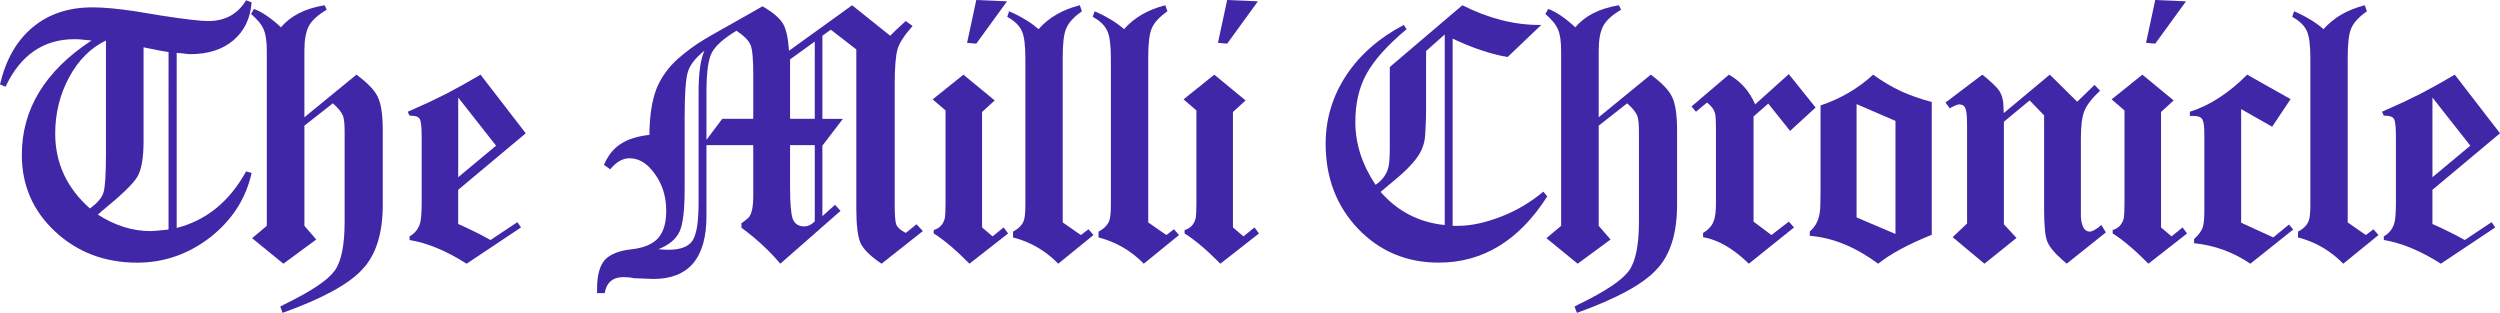
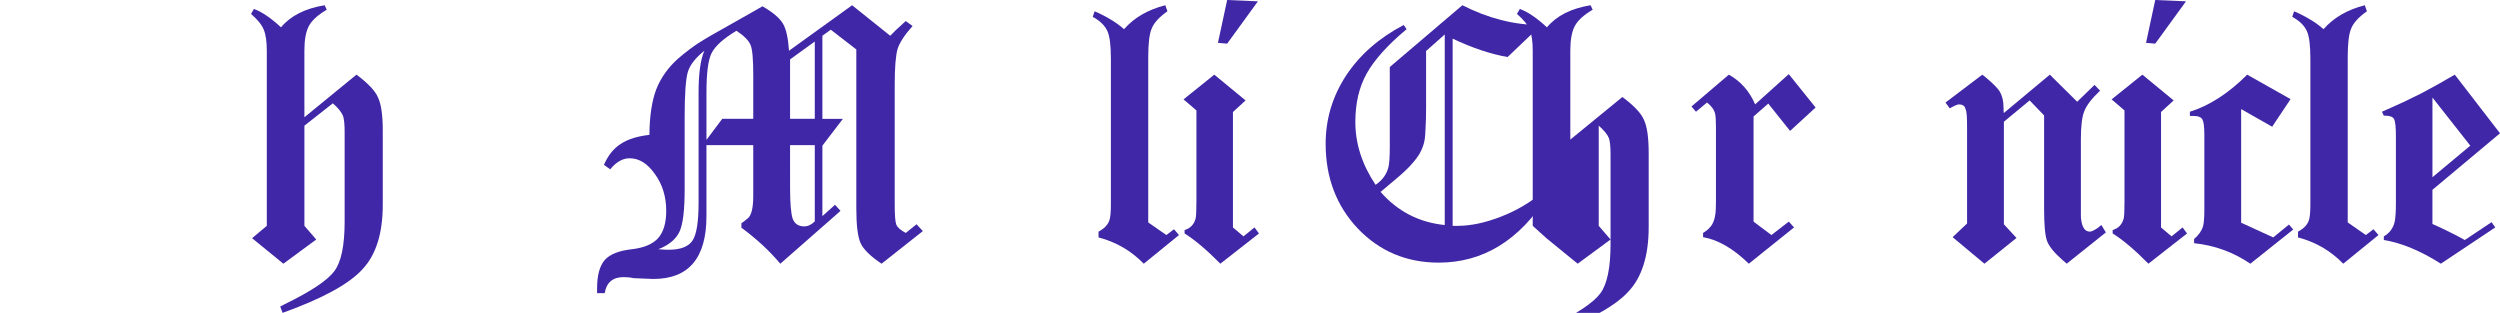
<svg xmlns="http://www.w3.org/2000/svg" xmlns:ns1="http://www.inkscape.org/namespaces/inkscape" xmlns:ns2="http://sodipodi.sourceforge.net/DTD/sodipodi-0.dtd" width="161.016mm" height="20.151mm" viewBox="0 0 161.016 20.151" id="svg8" ns1:version="0.92.3 (2405546, 2018-03-11)" ns2:docname="drawing.svg">
  <defs id="defs2" />
  <g ns1:label="Layer 1" ns1:groupmode="layer" id="layer1" transform="translate(-26.837,-124.395)">
    <g transform="translate(26.047,122.508)" id="layer1-0" ns1:label="Layer 1">
      <g aria-label="The Milli Chronicle" style="font-style:normal;font-weight:normal;font-size:10.583px;line-height:1.25;font-family:sans-serif;letter-spacing:0px;word-spacing:0px;fill:#000000;fill-opacity:1;stroke:none;stroke-width:0.265" id="text3723">
-         <path d="M 12.17,16.568 V 5.29 q 0.423,0.034 0.627,0.068 0.22,0.017 0.237,0.017 1.744,0 2.794,-0.897 1.05,-0.897 1.168,-2.438 l -0.356,-0.135 q -0.813,1.338 -2.438,1.338 -0.745,0 -3.048,-0.356 L 9.511,2.615 q -1.659,-0.254 -2.777,-0.254 -2.303,0 -3.844,1.287 -1.541,1.287 -2.1,3.675 l 0.356,0.152 q 1.439,-3.065 4.453,-3.065 0.288,0 0.542,0.034 0.271,0.017 0.542,0.051 -4.487,2.946 -4.487,7.366 0,2.946 2.151,4.945 2.151,1.998 5.283,1.998 2.574,0 4.691,-1.626 2.117,-1.659 2.675,-4.149 l -0.356,-0.102 q -1.609,2.913 -4.47,3.641 z m -2.134,-11.633 q 0.593,0.119 0.999,0.203 0.406,0.068 0.61,0.102 V 16.669 q -0.914,0.102 -1.151,0.102 -1.761,0 -3.404,-1.067 0.186,-0.135 0.237,-0.203 1.913,-1.558 2.303,-2.218 0.406,-0.677 0.406,-2.303 z M 4.346,10.489 q 0,-1.964 0.897,-3.624 0.897,-1.659 2.371,-2.371 v 7.298 q 0,1.947 -0.152,2.472 -0.152,0.525 -0.881,1.05 -2.235,-1.981 -2.235,-4.826 z" style="font-style:normal;font-variant:normal;font-weight:normal;font-stretch:normal;font-size:16.933px;font-family:'Old English Five';-inkscape-font-specification:'Old English Five';letter-spacing:-0.81px;word-spacing:-4.178px;fill:#4027a7;fill-opacity:1;stroke-width:0.265" id="path832" />
        <path d="m 17.026,17.228 2.015,1.643 2.117,-1.558 -0.762,-0.881 V 9.981 l 1.829,-1.439 q 0.508,0.44 0.66,0.813 0.102,0.305 0.102,1.033 v 5.774 q 0,2.303 -0.66,3.183 -0.66,0.897 -3.2,2.134 l -0.288,0.152 0.152,0.406 q 3.827,-1.372 5.131,-2.794 1.321,-1.389 1.321,-4.166 v -4.775 q 0,-1.49 -0.305,-2.134 -0.271,-0.643 -1.389,-1.473 L 20.395,9.439 V 5.138 q 0,-1.033 0.288,-1.575 0.288,-0.542 1.151,-1.05 L 21.699,2.225 q -1.88,0.305 -2.811,1.422 -0.965,-0.897 -1.744,-1.185 l -0.186,0.322 q 0.627,0.542 0.813,0.999 0.203,0.457 0.203,1.389 V 16.432 Z" style="font-style:normal;font-variant:normal;font-weight:normal;font-stretch:normal;font-size:16.933px;font-family:'Old English Five';-inkscape-font-specification:'Old English Five';letter-spacing:-0.81px;word-spacing:-4.178px;fill:#4027a7;fill-opacity:1;stroke-width:0.265" id="path834" />
-         <path d="m 30.842,18.871 3.505,-2.337 -0.237,-0.339 -1.727,1.151 q -0.508,-0.288 -1.033,-0.542 -0.508,-0.254 -1.05,-0.491 V 14.112 L 34.652,10.472 31.739,6.696 q -1.084,0.643 -2.184,1.219 -1.101,0.559 -2.235,1.05 -0.085,0.034 -0.152,0.068 -0.051,0.017 -0.119,0.051 l 0.119,0.254 h 0.085 q 0.457,0 0.576,0.22 0.119,0.22 0.119,1.135 v 4.267 q 0,0.847 -0.085,1.236 -0.152,0.61 -0.694,0.914 v 0.237 q 1.693,0.271 3.675,1.524 z m 1.897,-7.603 -2.438,2.032 v -5.131 z" style="font-style:normal;font-variant:normal;font-weight:normal;font-stretch:normal;font-size:16.933px;font-family:'Old English Five';-inkscape-font-specification:'Old English Five';letter-spacing:-0.81px;word-spacing:-4.178px;fill:#4027a7;fill-opacity:1;stroke-width:0.265" id="path836" />
        <path d="m 57.568,18.871 2.659,-2.1 -0.406,-0.44 -0.694,0.559 q -0.508,-0.271 -0.61,-0.542 -0.102,-0.254 -0.102,-1.287 V 7.305 q 0,-1.609 0.186,-2.269 0.203,-0.627 0.965,-1.473 L 59.126,3.241 q -0.373,0.339 -0.627,0.576 -0.237,0.237 -0.373,0.373 l -2.455,-1.964 -4.064,2.929 Q 51.523,3.918 51.218,3.41 50.879,2.852 49.897,2.293 l -0.322,0.186 q -1.439,0.813 -2.303,1.304 -0.847,0.474 -1.118,0.643 -0.491,0.288 -0.914,0.61 -0.406,0.305 -0.779,0.627 -0.965,0.864 -1.405,1.981 -0.423,1.118 -0.44,2.929 -0.61,0.068 -1.067,0.22 -0.44,0.135 -0.796,0.373 -0.339,0.22 -0.61,0.559 -0.254,0.322 -0.457,0.779 l 0.406,0.288 q 0.576,-0.711 1.253,-0.711 0.914,0 1.626,1.016 0.728,0.999 0.728,2.371 0,1.168 -0.525,1.761 -0.525,0.576 -1.693,0.711 -1.236,0.135 -1.744,0.694 -0.491,0.576 -0.491,1.829 v 0.305 h 0.491 q 0.169,-1.033 1.219,-1.033 0.356,0 0.643,0.068 1.067,0.051 1.27,0.051 3.421,0 3.421,-4.047 v -4.572 h 3.014 v 3.285 q 0,1.084 -0.322,1.405 -0.152,0.135 -0.271,0.22 -0.102,0.068 -0.169,0.119 v 0.288 q 0.711,0.525 1.338,1.101 0.627,0.576 1.168,1.219 l 3.878,-3.404 -0.356,-0.389 -0.813,0.728 v -4.538 l 1.321,-1.727 h -1.321 V 4.189 l 0.542,-0.389 1.643,1.27 V 15.298 q 0,1.626 0.271,2.235 0.271,0.61 1.355,1.338 z m -5.893,-7.637 h 1.592 v 4.911 q -0.322,0.322 -0.677,0.322 -0.559,0 -0.745,-0.491 -0.169,-0.491 -0.169,-1.998 z M 53.267,9.54 H 51.675 V 5.713 l 1.592,-1.151 z m -3.962,-2.811 v 2.811 h -1.998 l -1.016,1.355 V 7.83 q 0,-1.846 0.322,-2.506 0.339,-0.694 1.609,-1.456 0.745,0.491 0.914,0.931 0.169,0.406 0.169,1.93 z M 43.852,17.973 q 0.017,0 -0.152,0 -0.169,-0.017 -0.508,-0.034 1.033,-0.406 1.372,-1.151 0.322,-0.711 0.322,-2.709 V 9.439 q 0,-2.218 0.203,-2.913 0.203,-0.677 1.067,-1.372 -0.373,0.847 -0.373,2.692 v 7.112 q 0,1.829 -0.389,2.421 -0.389,0.593 -1.541,0.593 z" style="font-style:normal;font-variant:normal;font-weight:normal;font-stretch:normal;font-size:16.933px;font-family:'Old English Five';-inkscape-font-specification:'Old English Five';letter-spacing:-0.81px;word-spacing:-4.178px;fill:#4027a7;fill-opacity:1;stroke-width:0.265" id="path838" />
-         <path d="m 63.229,18.871 2.489,-1.947 -0.288,-0.389 -0.711,0.576 -0.677,-0.576 V 9.1 l 0.813,-0.745 -2.015,-1.659 -1.981,1.592 0.83,0.711 v 5.893 q 0,0.847 -0.051,1.067 -0.152,0.576 -0.711,0.745 v 0.22 q 0.982,0.61 2.303,1.947 z m 0.44,-16.984 -0.593,2.76 0.593,0.051 1.981,-2.726 z" style="font-style:normal;font-variant:normal;font-weight:normal;font-stretch:normal;font-size:16.933px;font-family:'Old English Five';-inkscape-font-specification:'Old English Five';letter-spacing:-0.81px;word-spacing:-4.178px;fill:#4027a7;fill-opacity:1;stroke-width:0.265" id="path840" />
-         <path d="m 68.948,18.871 2.269,-1.846 -0.322,-0.373 -0.491,0.373 -1.168,-0.813 V 5.561 q 0,-1.321 0.22,-1.829 0.22,-0.559 1.016,-1.118 L 70.337,2.225 q -1.676,0.423 -2.659,1.541 -0.423,-0.373 -0.897,-0.643 -0.474,-0.288 -0.999,-0.508 l -0.119,0.356 q 0.711,0.389 0.948,0.931 0.22,0.491 0.22,1.761 v 9.398 q 0,0.762 -0.102,1.033 -0.152,0.423 -0.694,0.711 v 0.373 q 1.693,0.44 2.913,1.693 z" style="font-style:normal;font-variant:normal;font-weight:normal;font-stretch:normal;font-size:16.933px;font-family:'Old English Five';-inkscape-font-specification:'Old English Five';letter-spacing:-0.81px;word-spacing:-4.178px;fill:#4027a7;fill-opacity:1;stroke-width:0.265" id="path842" />
        <path d="m 74.456,18.871 2.269,-1.846 -0.322,-0.373 -0.491,0.373 -1.168,-0.813 V 5.561 q 0,-1.321 0.22,-1.829 0.22,-0.559 1.016,-1.118 L 75.844,2.225 q -1.676,0.423 -2.659,1.541 -0.423,-0.373 -0.897,-0.643 -0.474,-0.288 -0.999,-0.508 l -0.119,0.356 q 0.711,0.389 0.948,0.931 0.22,0.491 0.22,1.761 v 9.398 q 0,0.762 -0.102,1.033 -0.152,0.423 -0.694,0.711 v 0.373 q 1.693,0.44 2.913,1.693 z" style="font-style:normal;font-variant:normal;font-weight:normal;font-stretch:normal;font-size:16.933px;font-family:'Old English Five';-inkscape-font-specification:'Old English Five';letter-spacing:-0.81px;word-spacing:-4.178px;fill:#4027a7;fill-opacity:1;stroke-width:0.265" id="path844" />
        <path d="m 79.387,18.871 2.489,-1.947 -0.288,-0.389 -0.711,0.576 -0.677,-0.576 V 9.1 l 0.813,-0.745 -2.015,-1.659 -1.981,1.592 0.83,0.711 v 5.893 q 0,0.847 -0.051,1.067 -0.152,0.576 -0.711,0.745 v 0.22 q 0.982,0.61 2.303,1.947 z m 0.44,-16.984 -0.593,2.76 0.593,0.051 1.981,-2.726 z" style="font-style:normal;font-variant:normal;font-weight:normal;font-stretch:normal;font-size:16.933px;font-family:'Old English Five';-inkscape-font-specification:'Old English Five';letter-spacing:-0.81px;word-spacing:-4.178px;fill:#4027a7;fill-opacity:1;stroke-width:0.265" id="path846" />
        <path d="m 100.445,14.536 -0.254,-0.305 q -1.236,1.033 -2.726,1.609 -1.524,0.593 -2.794,0.593 H 94.349 V 4.376 q 1.897,0.897 3.539,1.185 l 2.167,-2.066 h -0.102 q -2.472,0 -4.978,-1.27 l -4.674,3.979 v 5.131 q 0,1.05 -0.102,1.372 -0.186,0.66 -0.813,1.084 -1.304,-1.947 -1.304,-4.047 0,-1.812 0.728,-3.116 0.745,-1.338 2.574,-2.862 L 91.199,3.495 q -2.388,1.253 -3.708,3.251 -1.321,2.015 -1.321,4.403 0,3.268 2.083,5.469 2.1,2.184 5.199,2.184 4.267,0 6.993,-4.267 z M 92.639,5.172 93.841,4.105 V 16.381 q -2.489,-0.254 -4.132,-2.134 l 0.965,-0.813 q 0.593,-0.491 0.965,-0.897 0.389,-0.423 0.576,-0.745 0.135,-0.237 0.22,-0.474 0.085,-0.237 0.119,-0.474 0.034,-0.237 0.051,-0.728 0.034,-0.491 0.034,-1.253 z" style="font-style:normal;font-variant:normal;font-weight:normal;font-stretch:normal;font-size:16.933px;font-family:'Old English Five';-inkscape-font-specification:'Old English Five';letter-spacing:-0.81px;word-spacing:-4.178px;fill:#4027a7;fill-opacity:1;stroke-width:0.265" id="path848" />
-         <path d="m 100.388,17.228 2.015,1.643 2.117,-1.558 -0.762,-0.881 V 9.981 l 1.829,-1.439 q 0.508,0.44 0.66,0.813 0.102,0.305 0.102,1.033 v 5.774 q 0,2.303 -0.66,3.183 -0.66,0.897 -3.2,2.134 l -0.288,0.152 0.152,0.406 q 3.827,-1.372 5.131,-2.794 1.321,-1.389 1.321,-4.166 v -4.775 q 0,-1.49 -0.305,-2.134 -0.271,-0.643 -1.389,-1.473 l -3.353,2.743 V 5.138 q 0,-1.033 0.288,-1.575 0.288,-0.542 1.151,-1.05 l -0.135,-0.288 q -1.88,0.305 -2.811,1.422 -0.965,-0.897 -1.744,-1.185 l -0.186,0.322 q 0.627,0.542 0.813,0.999 0.203,0.457 0.203,1.389 V 16.432 Z" style="font-style:normal;font-variant:normal;font-weight:normal;font-stretch:normal;font-size:16.933px;font-family:'Old English Five';-inkscape-font-specification:'Old English Five';letter-spacing:-0.81px;word-spacing:-4.178px;fill:#4027a7;fill-opacity:1;stroke-width:0.265" id="path850" />
+         <path d="m 100.388,17.228 2.015,1.643 2.117,-1.558 -0.762,-0.881 V 9.981 q 0.508,0.44 0.66,0.813 0.102,0.305 0.102,1.033 v 5.774 q 0,2.303 -0.66,3.183 -0.66,0.897 -3.2,2.134 l -0.288,0.152 0.152,0.406 q 3.827,-1.372 5.131,-2.794 1.321,-1.389 1.321,-4.166 v -4.775 q 0,-1.49 -0.305,-2.134 -0.271,-0.643 -1.389,-1.473 l -3.353,2.743 V 5.138 q 0,-1.033 0.288,-1.575 0.288,-0.542 1.151,-1.05 l -0.135,-0.288 q -1.88,0.305 -2.811,1.422 -0.965,-0.897 -1.744,-1.185 l -0.186,0.322 q 0.627,0.542 0.813,0.999 0.203,0.457 0.203,1.389 V 16.432 Z" style="font-style:normal;font-variant:normal;font-weight:normal;font-stretch:normal;font-size:16.933px;font-family:'Old English Five';-inkscape-font-specification:'Old English Five';letter-spacing:-0.81px;word-spacing:-4.178px;fill:#4027a7;fill-opacity:1;stroke-width:0.265" id="path850" />
        <path d="m 112.138,6.696 -2.405,2.049 0.288,0.339 0.711,-0.593 q 0.423,0.322 0.525,0.728 0.051,0.237 0.051,0.881 v 4.843 q 0,0.406 -0.034,0.711 -0.034,0.288 -0.135,0.525 -0.085,0.22 -0.254,0.389 -0.152,0.169 -0.406,0.322 v 0.271 q 1.456,0.254 2.946,1.71 l 2.913,-2.337 -0.339,-0.373 -1.118,0.864 -1.151,-0.864 V 9.388 l 0.948,-0.83 1.405,1.761 1.643,-1.507 -1.727,-2.151 -2.167,1.947 Q 113.289,7.339 112.138,6.696 Z" style="font-style:normal;font-variant:normal;font-weight:normal;font-stretch:normal;font-size:16.933px;font-family:'Old English Five';-inkscape-font-specification:'Old English Five';letter-spacing:-0.81px;word-spacing:-4.178px;fill:#4027a7;fill-opacity:1;stroke-width:0.265" id="path852" />
-         <path d="M 125.208,17.008 V 8.457 q -1.033,-0.271 -1.981,-0.694 -0.931,-0.44 -1.795,-1.067 -1.456,1.338 -3.387,1.981 v 5.453 q 0,1.185 -0.051,1.456 -0.135,0.813 -0.643,1.202 v 0.288 q 2.201,0.169 4.403,1.795 1.185,-0.948 3.454,-1.863 z m -4.843,-1.118 V 8.592 l 2.506,1.084 v 7.281 z" style="font-style:normal;font-variant:normal;font-weight:normal;font-stretch:normal;font-size:16.933px;font-family:'Old English Five';-inkscape-font-specification:'Old English Five';letter-spacing:-0.81px;word-spacing:-4.178px;fill:#4027a7;fill-opacity:1;stroke-width:0.265" id="path854" />
        <path d="m 128.464,6.696 -2.371,1.795 0.271,0.373 q 0.457,-0.254 0.593,-0.254 0.169,0 0.271,0.068 0.102,0.051 0.152,0.22 0.068,0.152 0.085,0.457 0.017,0.305 0.017,0.779 v 6.147 l -0.931,0.881 2.049,1.71 2.066,-1.659 -0.813,-0.881 V 9.727 l 1.659,-1.372 0.931,0.965 v 6.028 q 0,1.524 0.186,2.049 0.186,0.525 1.016,1.253 0.034,0.034 0.102,0.085 0.068,0.068 0.152,0.135 l 2.523,-2.015 -0.288,-0.474 q -0.068,0.051 -0.119,0.085 -0.034,0.034 -0.068,0.068 -0.389,0.271 -0.559,0.271 -0.457,0 -0.559,-0.779 -0.017,-0.085 -0.017,-0.356 0,-0.288 0,-0.745 v -4.081 q 0,-1.253 0.22,-1.795 0.22,-0.576 1.016,-1.321 l -0.356,-0.373 -1.118,1.084 -1.761,-1.744 -2.963,2.472 q -0.017,-0.085 -0.017,-0.305 0,-0.694 -0.271,-1.118 -0.203,-0.305 -0.847,-0.847 -0.152,-0.119 -0.254,-0.203 z" style="font-style:normal;font-variant:normal;font-weight:normal;font-stretch:normal;font-size:16.933px;font-family:'Old English Five';-inkscape-font-specification:'Old English Five';letter-spacing:-0.81px;word-spacing:-4.178px;fill:#4027a7;fill-opacity:1;stroke-width:0.265" id="path856" />
        <path d="m 139.161,18.871 2.489,-1.947 -0.288,-0.389 -0.711,0.576 -0.677,-0.576 V 9.1 l 0.813,-0.745 -2.015,-1.659 -1.981,1.592 0.83,0.711 v 5.893 q 0,0.847 -0.051,1.067 -0.152,0.576 -0.711,0.745 v 0.22 q 0.982,0.61 2.303,1.947 z m 0.44,-16.984 -0.593,2.76 0.593,0.051 1.981,-2.726 z" style="font-style:normal;font-variant:normal;font-weight:normal;font-stretch:normal;font-size:16.933px;font-family:'Old English Five';-inkscape-font-specification:'Old English Five';letter-spacing:-0.81px;word-spacing:-4.178px;fill:#4027a7;fill-opacity:1;stroke-width:0.265" id="path858" />
        <path d="m 145.727,18.871 2.76,-2.201 -0.271,-0.322 -1.016,0.83 -2.066,-0.948 V 8.914 l 1.998,1.135 1.185,-1.778 -2.794,-1.575 q -1.795,1.795 -3.691,2.388 v 0.271 h 0.237 q 0.457,0 0.576,0.237 0.119,0.22 0.119,0.982 v 4.877 q 0,0.677 -0.085,1.016 -0.135,0.44 -0.576,0.813 v 0.271 q 1.981,0.203 3.624,1.321 z" style="font-style:normal;font-variant:normal;font-weight:normal;font-stretch:normal;font-size:16.933px;font-family:'Old English Five';-inkscape-font-specification:'Old English Five';letter-spacing:-0.81px;word-spacing:-4.178px;fill:#4027a7;fill-opacity:1;stroke-width:0.265" id="path860" />
        <path d="m 151.71,18.871 2.269,-1.846 -0.322,-0.373 -0.491,0.373 -1.168,-0.813 V 5.561 q 0,-1.321 0.22,-1.829 0.22,-0.559 1.016,-1.118 l -0.135,-0.389 q -1.676,0.423 -2.659,1.541 -0.423,-0.373 -0.897,-0.643 -0.474,-0.288 -0.999,-0.508 l -0.119,0.356 q 0.711,0.389 0.948,0.931 0.22,0.491 0.22,1.761 v 9.398 q 0,0.762 -0.102,1.033 -0.152,0.423 -0.694,0.711 v 0.373 q 1.693,0.44 2.913,1.693 z" style="font-style:normal;font-variant:normal;font-weight:normal;font-stretch:normal;font-size:16.933px;font-family:'Old English Five';-inkscape-font-specification:'Old English Five';letter-spacing:-0.81px;word-spacing:-4.178px;fill:#4027a7;fill-opacity:1;stroke-width:0.265" id="path862" />
        <path d="m 157.996,18.871 3.505,-2.337 -0.237,-0.339 -1.727,1.151 q -0.508,-0.288 -1.033,-0.542 -0.508,-0.254 -1.05,-0.491 v -2.201 l 4.352,-3.641 -2.913,-3.776 q -1.084,0.643 -2.184,1.219 -1.101,0.559 -2.235,1.05 -0.085,0.034 -0.152,0.068 -0.051,0.017 -0.119,0.051 l 0.119,0.254 h 0.085 q 0.457,0 0.576,0.22 0.119,0.22 0.119,1.135 v 4.267 q 0,0.847 -0.085,1.236 -0.152,0.61 -0.694,0.914 v 0.237 q 1.693,0.271 3.675,1.524 z m 1.897,-7.603 -2.438,2.032 v -5.131 z" style="font-style:normal;font-variant:normal;font-weight:normal;font-stretch:normal;font-size:16.933px;font-family:'Old English Five';-inkscape-font-specification:'Old English Five';letter-spacing:-0.81px;word-spacing:-4.178px;fill:#4027a7;fill-opacity:1;stroke-width:0.265" id="path864" />
      </g>
    </g>
  </g>
</svg>